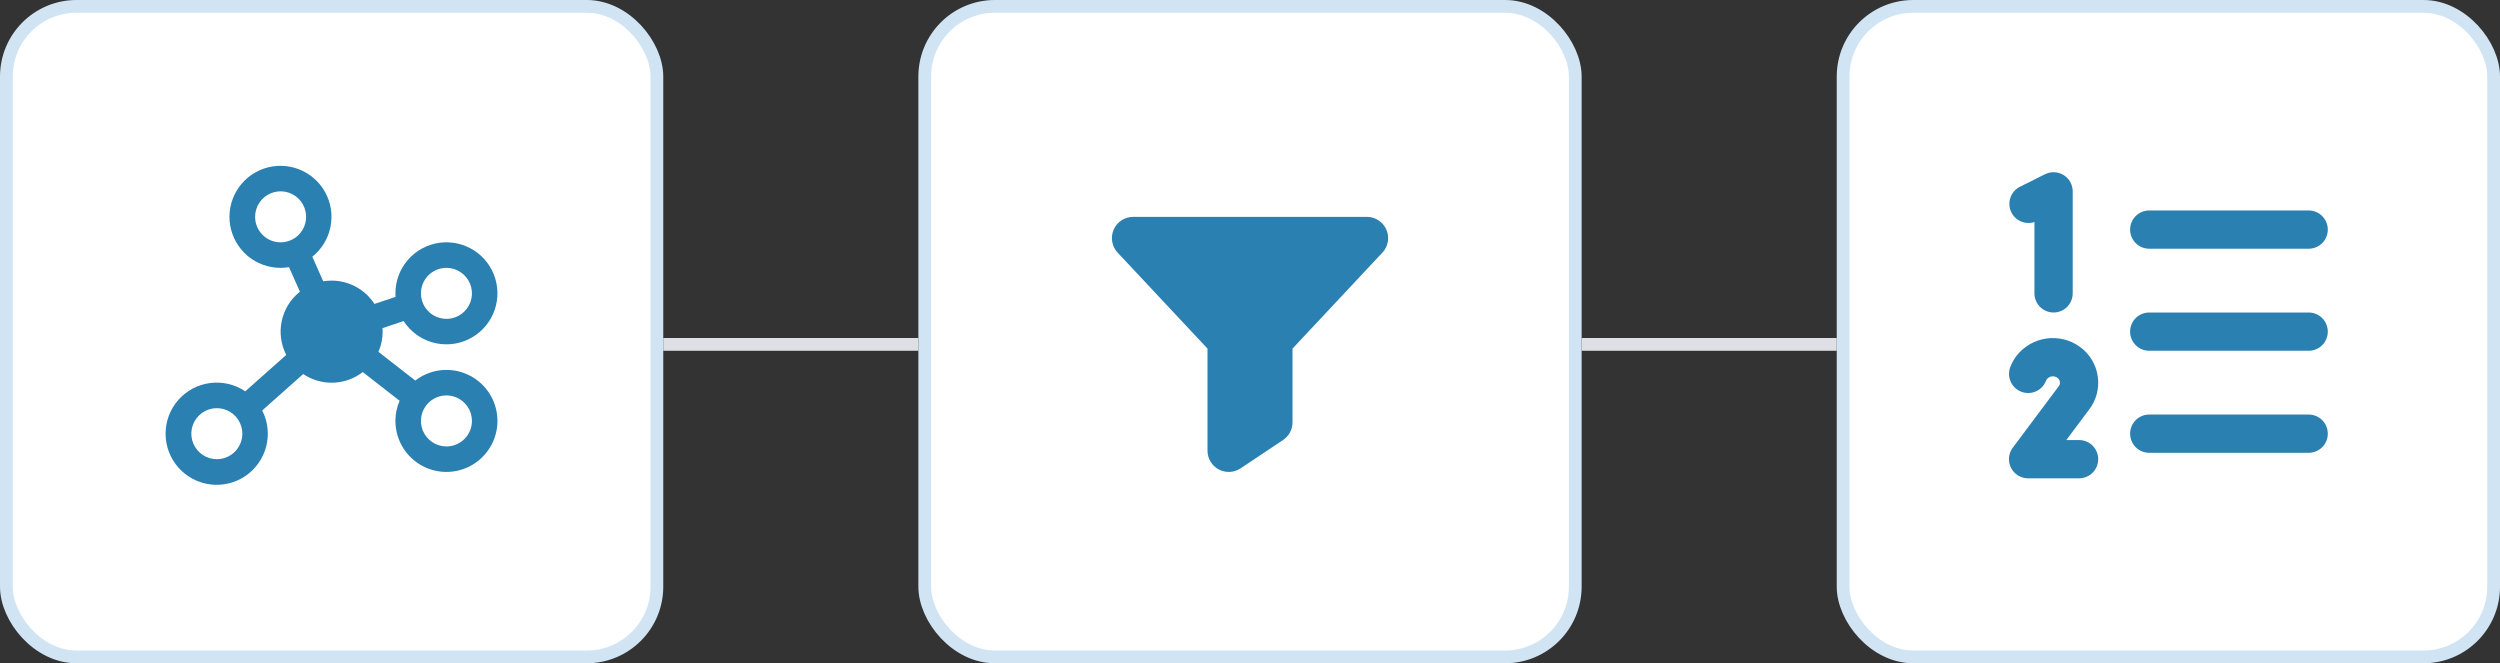
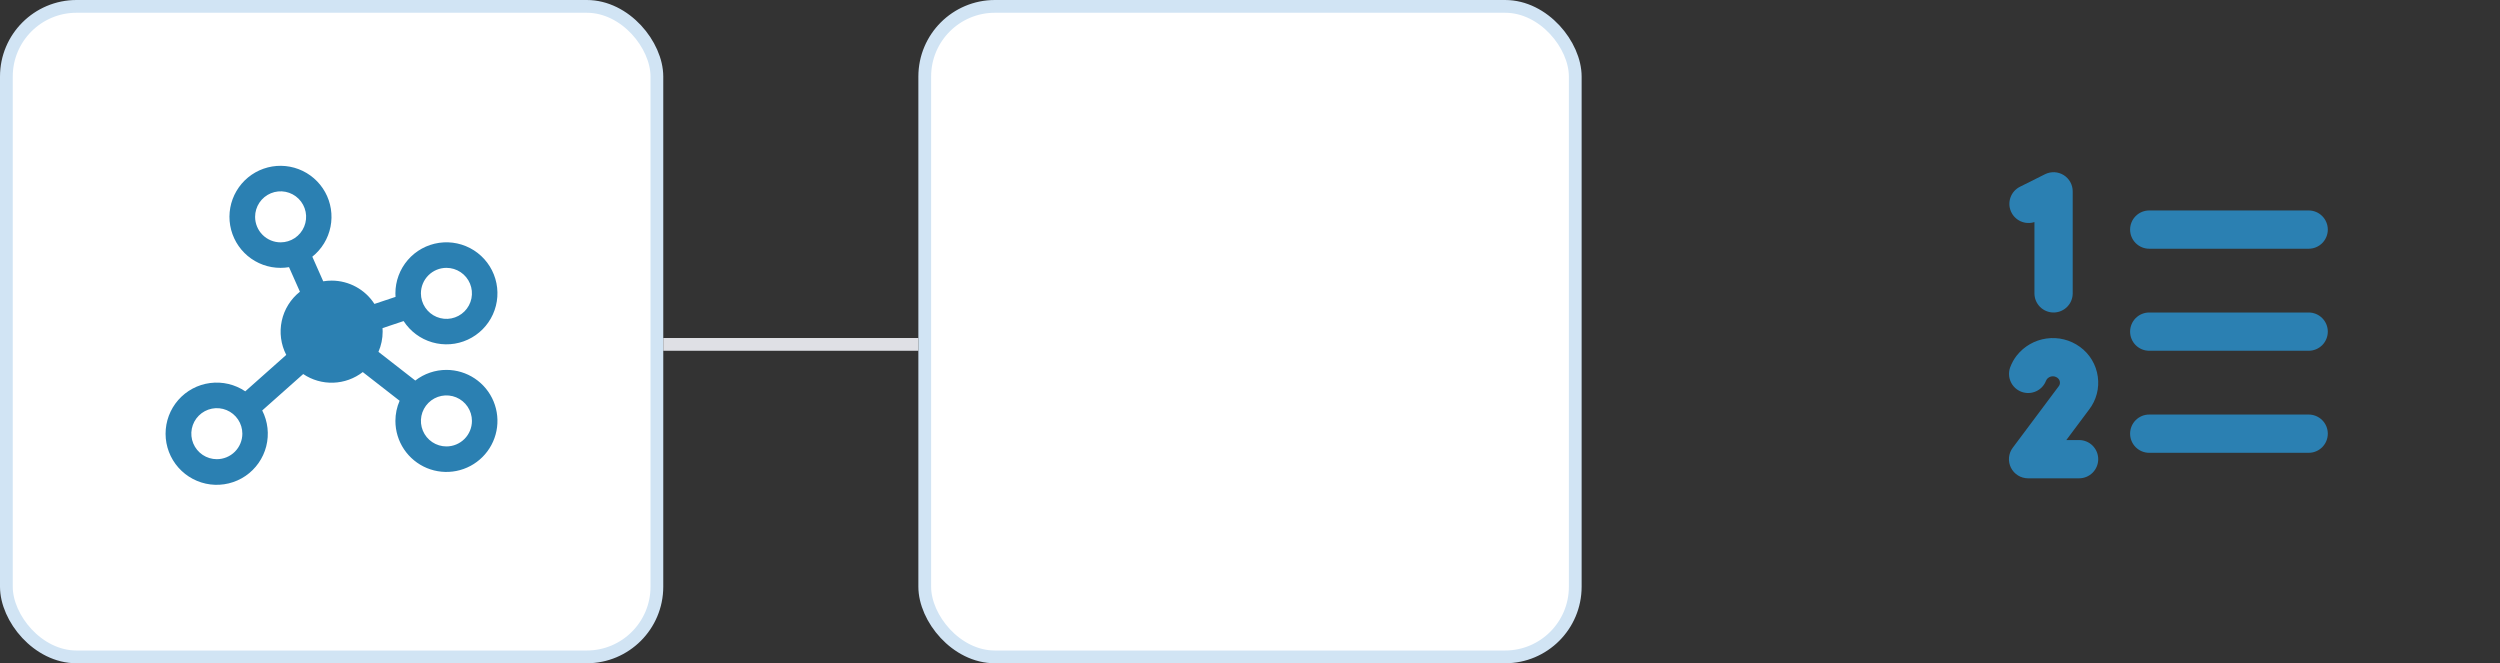
<svg xmlns="http://www.w3.org/2000/svg" width="196" height="52" viewBox="0 0 196 52" fill="none">
  <rect x="0" y="0" width="196" height="52" fill="#333333" stroke="none" />
  <rect x="72.5" y="0.5" width="51" height="51" rx="5.5" fill="white" stroke="#D1E4F4" />
-   <path d="M108.394 19.79L108.386 19.799L101.333 27.33V33.109C101.333 33.384 101.266 33.654 101.136 33.897C101.006 34.139 100.819 34.346 100.59 34.498L97.258 36.721C97.007 36.888 96.715 36.984 96.413 36.998C96.112 37.012 95.812 36.945 95.546 36.802C95.281 36.659 95.058 36.447 94.904 36.188C94.749 35.929 94.667 35.633 94.668 35.331V27.33L87.615 19.799L87.606 19.79C87.389 19.551 87.246 19.255 87.195 18.936C87.143 18.618 87.185 18.291 87.315 17.996C87.445 17.701 87.658 17.451 87.928 17.274C88.198 17.098 88.514 17.004 88.836 17.003H107.164C107.487 17.003 107.803 17.097 108.073 17.273C108.344 17.449 108.557 17.7 108.688 17.995C108.819 18.29 108.861 18.617 108.809 18.935C108.757 19.254 108.614 19.551 108.397 19.79H108.394Z" fill="#2B80B2" />
  <rect x="0.5" y="0.5" width="51" height="51" rx="5.5" fill="white" stroke="#D1E4F4" />
  <path d="M35 29C34.116 29 33.257 29.293 32.559 29.835L29.67 27.585C29.888 27.085 30 26.545 30 26C30 25.907 30 25.815 29.99 25.724L31.644 25.172C32.167 25.979 32.963 26.571 33.887 26.838C34.811 27.106 35.8 27.032 36.673 26.629C37.547 26.227 38.246 25.523 38.643 24.648C39.04 23.772 39.108 22.782 38.835 21.86C38.562 20.938 37.966 20.145 37.156 19.627C36.345 19.109 35.376 18.9 34.424 19.038C33.472 19.177 32.602 19.653 31.974 20.381C31.345 21.108 30.999 22.038 31 23C31 23.093 31 23.185 31.01 23.276L29.356 23.828C28.994 23.267 28.497 22.806 27.91 22.487C27.324 22.168 26.668 22 26 22C25.779 22 25.559 22.019 25.341 22.055L24.486 20.125C25.224 19.535 25.73 18.703 25.913 17.776C26.097 16.849 25.946 15.887 25.488 15.06C25.029 14.234 24.293 13.596 23.41 13.261C22.526 12.925 21.553 12.913 20.661 13.227C19.77 13.541 19.018 14.16 18.54 14.975C18.061 15.79 17.887 16.747 18.047 17.679C18.208 18.61 18.693 19.454 19.416 20.062C20.14 20.67 21.055 21.003 22 21C22.221 21 22.441 20.981 22.659 20.945L23.514 22.87C22.789 23.444 22.285 24.252 22.09 25.155C21.895 26.059 22.019 27.003 22.442 27.825L19.229 30.68C18.42 30.135 17.44 29.903 16.473 30.029C15.505 30.154 14.617 30.628 13.974 31.362C13.332 32.096 12.979 33.038 12.981 34.014C12.984 34.989 13.342 35.93 13.989 36.66C14.636 37.39 15.526 37.859 16.494 37.98C17.462 38.1 18.441 37.863 19.247 37.314C20.052 36.764 20.63 35.939 20.872 34.994C21.113 34.049 21.001 33.049 20.558 32.18L23.771 29.325C24.467 29.794 25.293 30.031 26.131 30.003C26.97 29.975 27.778 29.684 28.441 29.17L31.33 31.42C31.113 31.918 31 32.456 31 33C31 33.791 31.235 34.565 31.674 35.222C32.114 35.88 32.738 36.393 33.469 36.696C34.2 36.998 35.004 37.078 35.78 36.923C36.556 36.769 37.269 36.388 37.828 35.828C38.388 35.269 38.769 34.556 38.923 33.78C39.078 33.004 38.998 32.2 38.696 31.469C38.393 30.738 37.88 30.114 37.222 29.674C36.565 29.235 35.791 29 35 29ZM35 21C35.395 21 35.782 21.117 36.111 21.337C36.44 21.557 36.696 21.869 36.848 22.235C36.999 22.6 37.039 23.002 36.962 23.39C36.884 23.778 36.694 24.134 36.414 24.414C36.135 24.694 35.778 24.884 35.39 24.962C35.002 25.039 34.6 24.999 34.235 24.848C33.869 24.696 33.557 24.44 33.337 24.111C33.117 23.782 33 23.395 33 23C33 22.47 33.211 21.961 33.586 21.586C33.961 21.211 34.469 21 35 21ZM20 17C20 16.604 20.117 16.218 20.337 15.889C20.557 15.56 20.869 15.304 21.235 15.152C21.6 15.001 22.002 14.961 22.39 15.038C22.778 15.116 23.134 15.306 23.414 15.586C23.694 15.866 23.884 16.222 23.962 16.61C24.039 16.998 23.999 17.4 23.848 17.765C23.696 18.131 23.44 18.443 23.111 18.663C22.782 18.883 22.395 19 22 19C21.47 19 20.961 18.789 20.586 18.414C20.211 18.039 20 17.53 20 17ZM17 36C16.604 36 16.218 35.883 15.889 35.663C15.56 35.443 15.304 35.131 15.152 34.765C15.001 34.4 14.961 33.998 15.038 33.61C15.116 33.222 15.306 32.865 15.586 32.586C15.866 32.306 16.222 32.116 16.61 32.038C16.998 31.961 17.4 32.001 17.765 32.152C18.131 32.304 18.443 32.56 18.663 32.889C18.883 33.218 19 33.604 19 34C19 34.53 18.789 35.039 18.414 35.414C18.039 35.789 17.53 36 17 36ZM35 35C34.604 35 34.218 34.883 33.889 34.663C33.56 34.443 33.304 34.131 33.152 33.765C33.001 33.4 32.961 32.998 33.038 32.61C33.116 32.222 33.306 31.866 33.586 31.586C33.865 31.306 34.222 31.116 34.61 31.038C34.998 30.961 35.4 31.001 35.765 31.152C36.131 31.304 36.443 31.56 36.663 31.889C36.883 32.218 37 32.604 37 33C37 33.53 36.789 34.039 36.414 34.414C36.039 34.789 35.53 35 35 35Z" fill="#2B80B2" />
-   <rect x="144.5" y="0.5" width="51" height="51" rx="5.5" fill="white" stroke="#D1E4F4" />
  <path d="M182.5 26C182.5 26.398 182.342 26.779 182.061 27.061C181.779 27.342 181.398 27.5 181 27.5H168.5C168.102 27.5 167.721 27.342 167.439 27.061C167.158 26.779 167 26.398 167 26C167 25.602 167.158 25.221 167.439 24.939C167.721 24.658 168.102 24.5 168.5 24.5H181C181.398 24.5 181.779 24.658 182.061 24.939C182.342 25.221 182.5 25.602 182.5 26ZM168.5 19.5H181C181.398 19.5 181.779 19.342 182.061 19.061C182.342 18.779 182.5 18.398 182.5 18C182.5 17.602 182.342 17.221 182.061 16.939C181.779 16.658 181.398 16.5 181 16.5H168.5C168.102 16.5 167.721 16.658 167.439 16.939C167.158 17.221 167 17.602 167 18C167 18.398 167.158 18.779 167.439 19.061C167.721 19.342 168.102 19.5 168.5 19.5ZM181 32.5H168.5C168.102 32.5 167.721 32.658 167.439 32.939C167.158 33.221 167 33.602 167 34C167 34.398 167.158 34.779 167.439 35.061C167.721 35.342 168.102 35.5 168.5 35.5H181C181.398 35.5 181.779 35.342 182.061 35.061C182.342 34.779 182.5 34.398 182.5 34C182.5 33.602 182.342 33.221 182.061 32.939C181.779 32.658 181.398 32.5 181 32.5ZM159.5 17.414V23C159.5 23.398 159.658 23.779 159.939 24.061C160.221 24.342 160.602 24.5 161 24.5C161.398 24.5 161.779 24.342 162.061 24.061C162.342 23.779 162.5 23.398 162.5 23V15C162.5 14.745 162.434 14.493 162.31 14.27C162.185 14.047 162.006 13.859 161.789 13.725C161.571 13.591 161.323 13.514 161.068 13.502C160.813 13.491 160.559 13.545 160.33 13.659L158.33 14.659C157.999 14.835 157.746 15.129 157.621 15.483C157.496 15.837 157.508 16.225 157.655 16.57C157.802 16.915 158.073 17.193 158.414 17.348C158.756 17.503 159.143 17.525 159.5 17.409V17.414ZM164.466 29.521C164.402 29.059 164.245 28.614 164.004 28.214C163.764 27.814 163.445 27.466 163.066 27.193C162.312 26.645 161.375 26.41 160.452 26.538C159.529 26.665 158.691 27.144 158.112 27.875C157.891 28.16 157.715 28.478 157.591 28.818C157.461 29.19 157.483 29.599 157.652 29.955C157.821 30.312 158.123 30.587 158.494 30.722C158.865 30.857 159.274 30.841 159.632 30.676C159.991 30.512 160.27 30.213 160.41 29.844C160.428 29.799 160.452 29.757 160.482 29.719C160.579 29.602 160.717 29.526 160.868 29.506C161.019 29.487 161.172 29.527 161.295 29.616C161.349 29.654 161.395 29.702 161.43 29.758C161.464 29.814 161.487 29.876 161.496 29.941C161.505 30.003 161.5 30.065 161.484 30.124C161.467 30.184 161.439 30.239 161.4 30.288L161.384 30.309L157.799 35.103C157.632 35.325 157.531 35.59 157.506 35.867C157.482 36.145 157.535 36.423 157.66 36.672C157.784 36.921 157.976 37.13 158.212 37.276C158.449 37.422 158.722 37.5 159 37.5H163C163.398 37.5 163.779 37.342 164.061 37.061C164.342 36.779 164.5 36.398 164.5 36C164.5 35.602 164.342 35.221 164.061 34.939C163.779 34.658 163.398 34.5 163 34.5H162L163.785 32.111C164.066 31.747 164.271 31.33 164.388 30.885C164.505 30.441 164.532 29.977 164.466 29.521Z" fill="#2B80B2" />
  <path d="M52 27H72" stroke="#DFE0E5" />
-   <path d="M124 27H144" stroke="#DFE0E5" />
</svg>